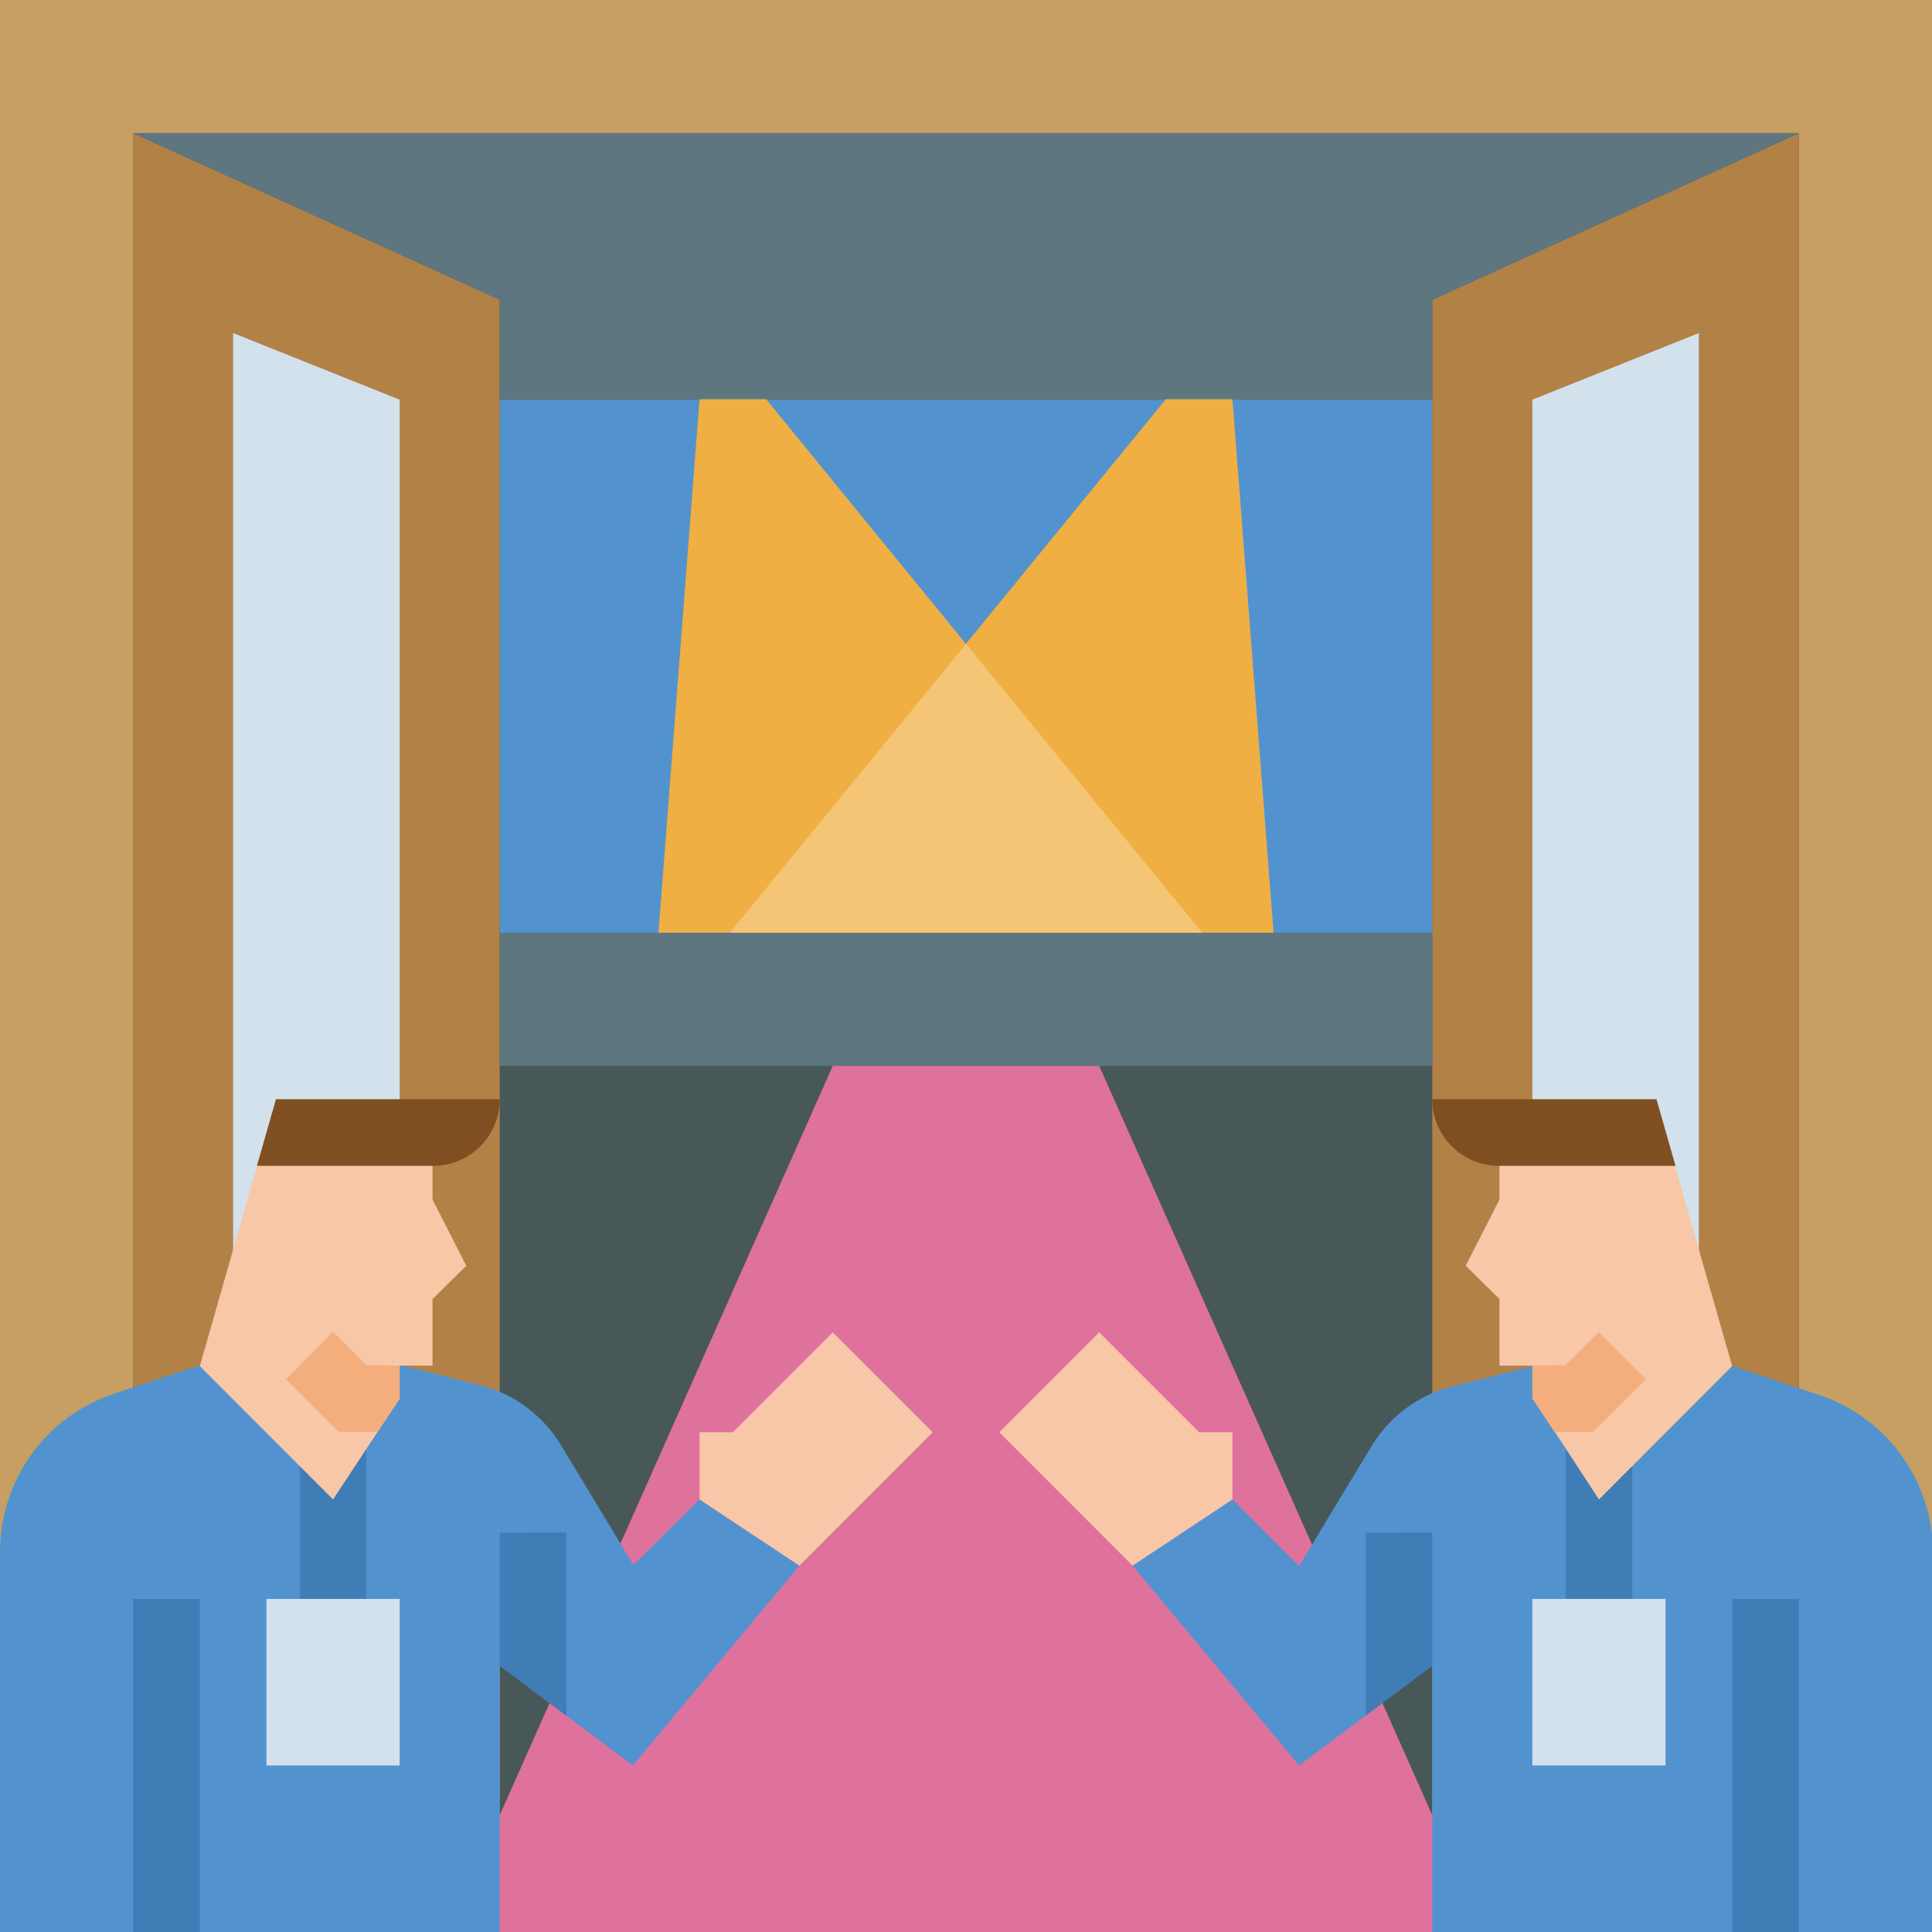
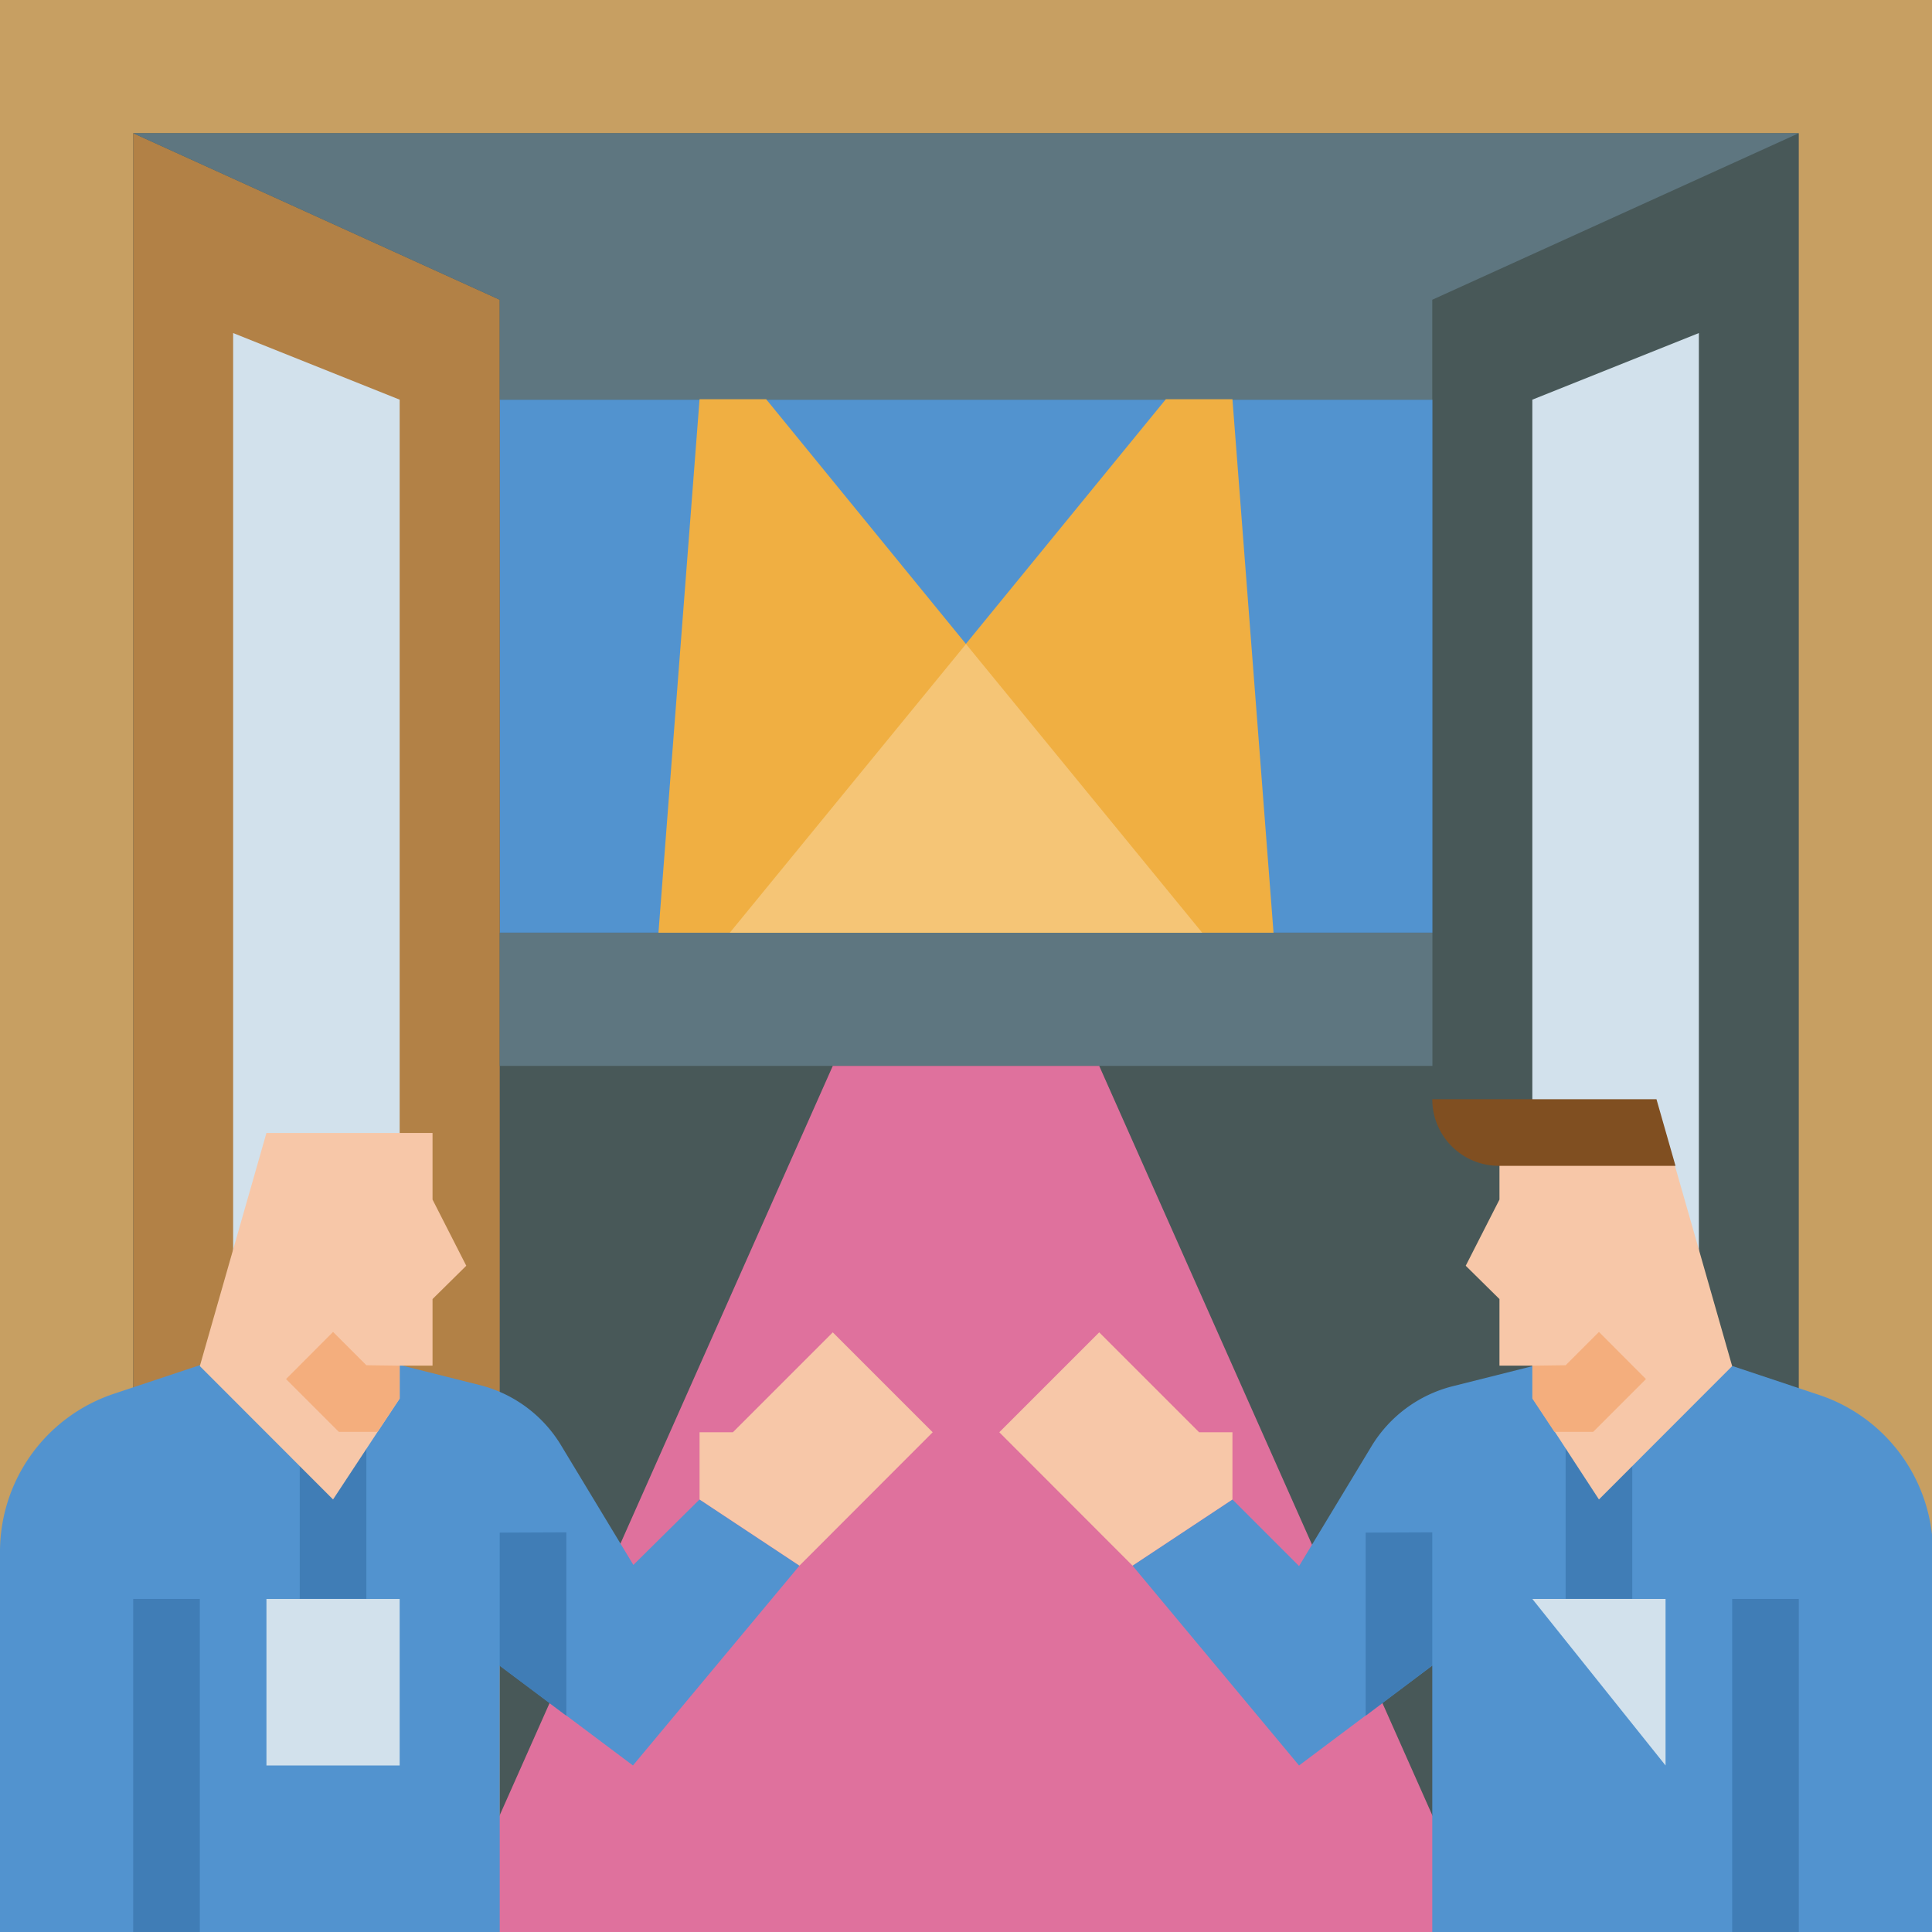
<svg xmlns="http://www.w3.org/2000/svg" width="134" height="134">
  <defs>
    <style>.c{fill:#5293cf}.d{fill:#b28146}.e{fill:#d2e1ec}.f{fill:#5e7680}.h{fill:#f0af42}.j{fill:#407db6}.k{fill:#f7c7a8}.l{fill:#804f21}.m{fill:#f4ae7d}</style>
  </defs>
  <path fill="#c79f62" d="M0 0h134v134H0z" />
  <path fill="#485858" d="M9.24 9.24h115.52V134H9.24z" />
  <path class="c" d="M34.66 27.72h64.69v36.97H34.66z" />
  <path class="d" d="M9.24 134h25.42V20.79L9.24 9.24z" />
  <path class="e" d="M16.17 23.1l11.55 4.62V134H16.17z" />
-   <path class="d" d="M124.76 134H99.34V20.79l25.42-11.55z" />
  <path class="e" d="M117.83 23.1l-11.55 4.62V134h11.55z" />
  <path class="f" d="M34.66 64.69h64.69v9.24H34.66z" />
  <path d="M102.94 134l-26.7-60.07H57.76L31.06 134z" fill="#df719d" />
  <path class="f" d="M99.34 27.72H34.66v-6.93L9.24 9.24h115.52L99.34 20.79z" />
  <path class="h" d="M83.38 64.69H45.67l2.85-37h4.62L67 44.67z" />
  <path class="h" d="M50.62 64.69l30.24-37h4.62l2.85 37z" />
  <path d="M83.38 64.69H50.62L67 44.67z" fill="#f5c576" />
  <path class="c" d="M134 107.67V134H99.34v-18.48l-9.24 6.93-11.55-13.86 6.93-4.59 4.62 4.62 5-8.27a9.22 9.22 0 015.68-4.21l5.53-1.39h13.86l6 2a11.55 11.55 0 017.9 11z" />
  <path class="j" d="M108.59 99.34h4.62v11.55h-4.62z" />
  <path class="k" d="M101.66 87.79L104 90.1v4.62h2.31V97l1.53 2.31 3.06 4.69 9.24-9.25-4.62-16.17H104v4.62z" />
  <path class="l" d="M104 80.86h12.21l-1.32-4.62H99.34a4.62 4.62 0 004.66 4.62z" />
  <path class="m" d="M106.28 94.72V97l1.53 2.31h2.69l3.66-3.66-3.26-3.27-2.31 2.31z" />
  <path class="k" d="M85.48 104v-4.66h-2.31l-6.93-6.93-6.93 6.93 9.24 9.25z" />
-   <path class="e" d="M106.28 110.9h9.24v11.55h-9.24z" />
+   <path class="e" d="M106.28 110.9h9.24v11.55z" />
  <path class="j" d="M120.14 110.9h4.62V134h-4.62zm-20.8-4.62v9.24L94.72 119v-12.7z" />
  <path class="c" d="M55.45 108.59L43.9 122.45l-9.24-6.93V134H0v-26.33a11.55 11.55 0 017.9-11l6-2h13.82l5.53 1.39a9.22 9.22 0 015.68 4.21l5 8.27 4.59-4.54z" />
  <path class="j" d="M20.79 99.34h4.62v11.55h-4.62z" />
  <path class="k" d="M32.34 87.79L30 90.1v4.62h-2.28V97l-1.53 2.31L23.1 104l-9.24-9.25 4.62-16.17H30v4.62z" />
-   <path class="l" d="M30 80.86H17.82l1.32-4.62h15.52A4.62 4.62 0 0130 80.86z" />
  <path class="m" d="M27.72 94.72V97l-1.53 2.31H23.5l-3.66-3.66 3.26-3.27 2.31 2.31z" />
  <path class="k" d="M48.52 104v-4.66h2.31l6.93-6.93 6.93 6.93-9.24 9.25z" />
  <path class="e" d="M18.48 110.9h9.24v11.55h-9.24z" />
  <path class="j" d="M9.24 110.9h4.62V134H9.24zm30.04-4.62V119l-4.62-3.46v-9.24z" />
</svg>